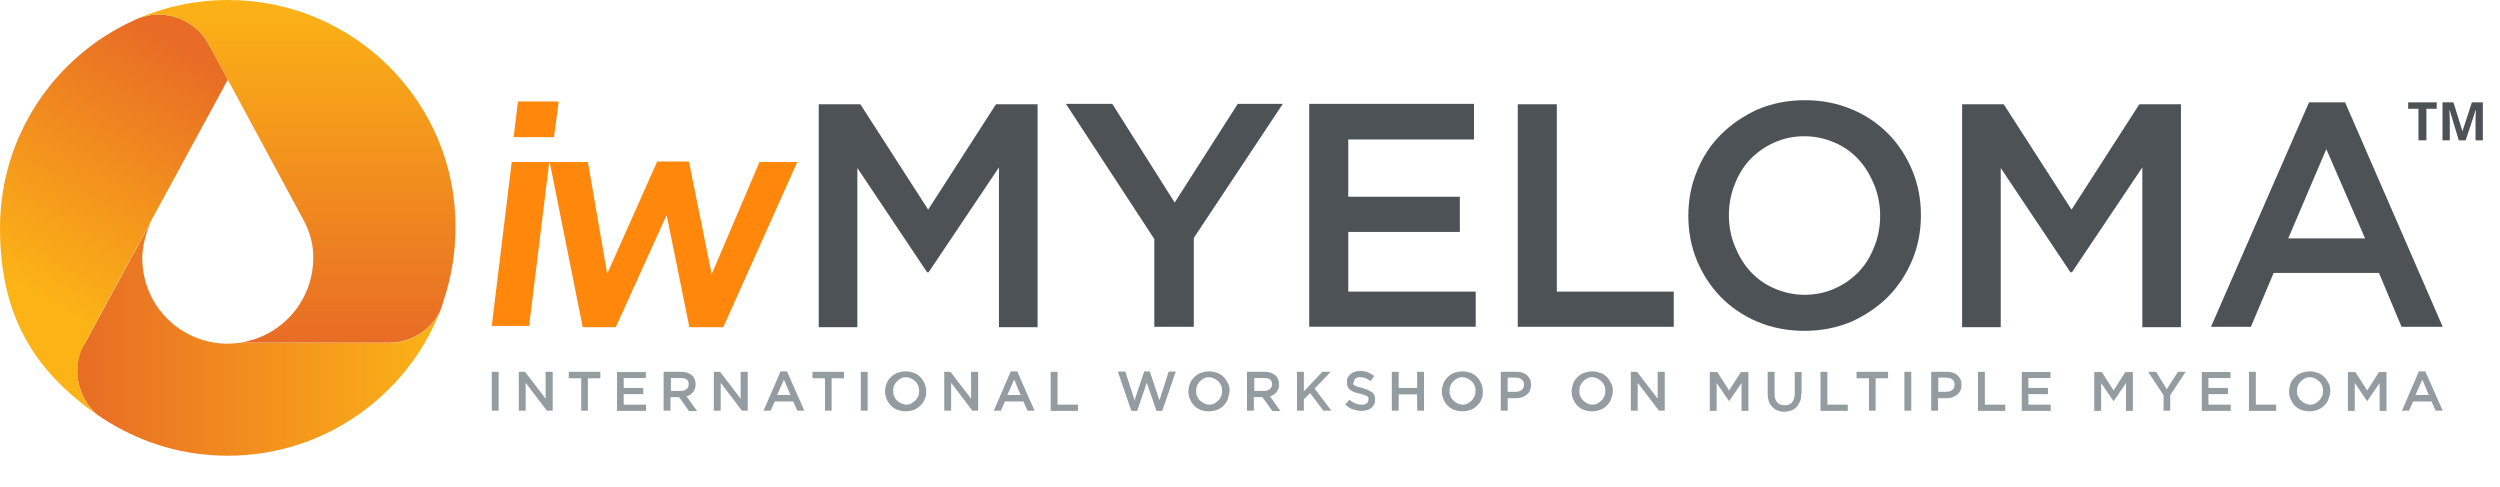
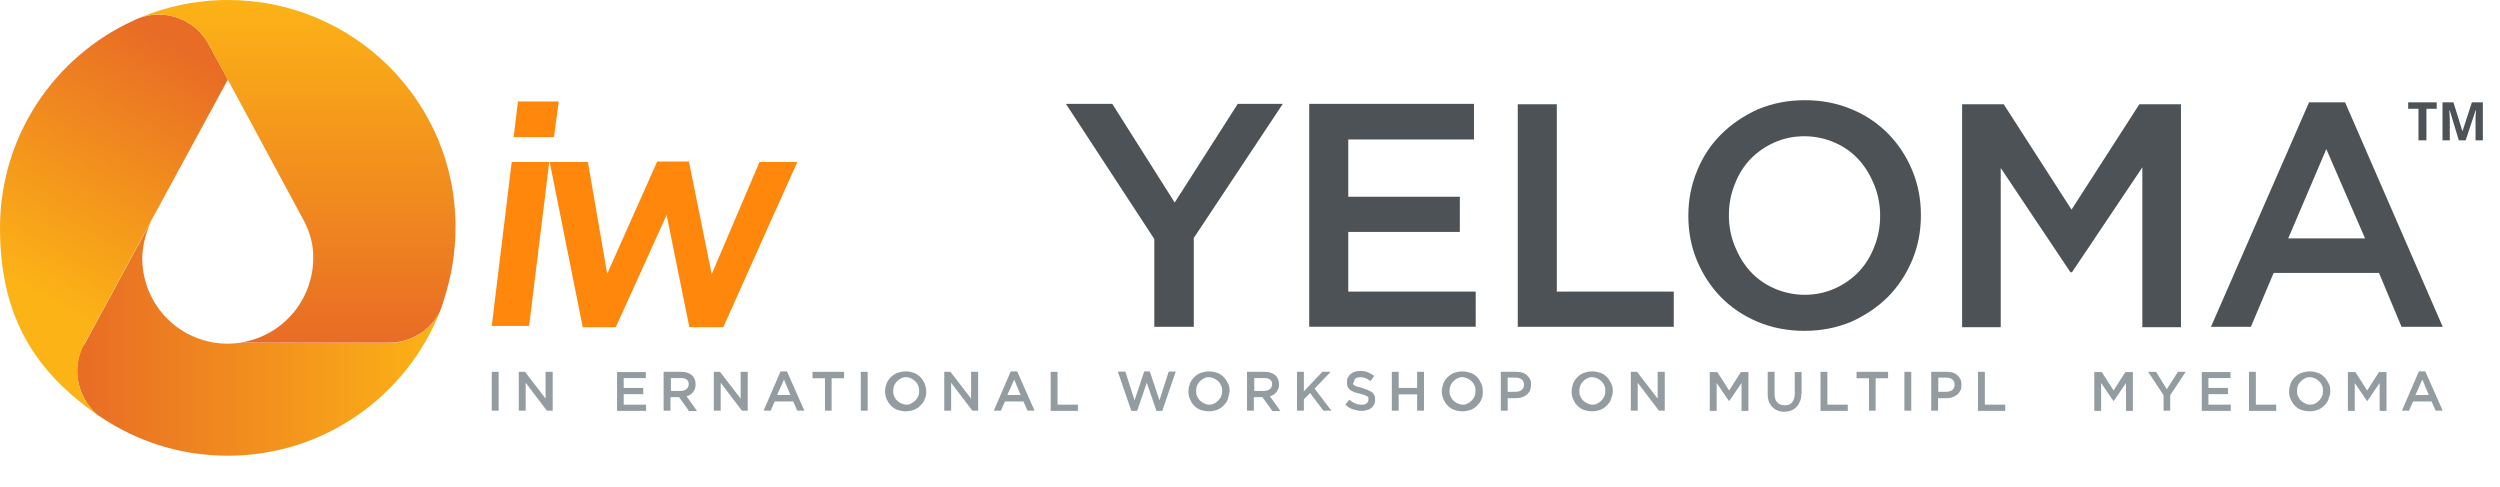
<svg xmlns="http://www.w3.org/2000/svg" id="Layer_1" version="1.1" viewBox="0 0 1165.2 226.8">
  <defs>
    <style>
      .st0 {
        fill: url(#linear-gradient2);
      }

      .st1 {
        fill: url(#linear-gradient1);
      }

      .st2 {
        fill: #ff870b;
      }

      .st3 {
        fill: #4c5256;
      }

      .st4 {
        fill: url(#linear-gradient);
      }

      .st5 {
        fill: #939ca0;
      }
    </style>
    <linearGradient id="linear-gradient" x1="36" y1="697.4" x2="205" y2="697.4" gradientTransform="translate(0 -540)" gradientUnits="userSpaceOnUse">
      <stop offset="0" stop-color="#e86c25" />
      <stop offset="1" stop-color="#fcb316" />
    </linearGradient>
    <linearGradient id="linear-gradient1" x1="86.8" y1="564.3" x2="20.6" y2="678.9" gradientTransform="translate(0 -540)" gradientUnits="userSpaceOnUse">
      <stop offset="0" stop-color="#e86c25" />
      <stop offset="1" stop-color="#fcb316" />
    </linearGradient>
    <linearGradient id="linear-gradient2" x1="138.2" y1="699.8" x2="138.2" y2="540" gradientTransform="translate(0 -540)" gradientUnits="userSpaceOnUse">
      <stop offset="0" stop-color="#e86c25" />
      <stop offset="1" stop-color="#fcb316" />
    </linearGradient>
  </defs>
  <g>
    <g>
-       <path class="st3" d="M432.7,126.9h-.6l-32.5-48.6v74.2h-18V48.6h19.4l31.6,49.1,31.6-49.1h19.4v103.9h-18v-74.5l-32.8,48.9h-.1Z" />
      <path class="st3" d="M556.3,152.3h-18.3v-40.9l-41.2-63h21.6l29.1,46,29.4-46h21l-41.5,62.5v41.4h0Z" />
      <path class="st3" d="M687.1,65h-58.7v26.7h52v16.4h-52v27.8h59.4v16.4h-77.6V48.4h76.8v16.6h0Z" />
      <path class="st3" d="M707.6,48.6h18v87.3h54.5v16.4h-72.7V48.6h.2Z" />
      <path class="st3" d="M891.3,121.1c-2.7,6.5-6.5,12.3-11.2,17.1-4.9,4.9-10.6,8.7-17.1,11.7-6.7,2.8-13.9,4.3-22,4.3s-15.4-1.5-22-4.3-12.3-6.7-17-11.5c-4.7-4.9-8.4-10.5-11.1-17s-4-13.4-4-20.8,1.3-14.2,4-20.8c2.7-6.7,6.4-12.3,11.2-17.1,4.9-4.9,10.6-8.7,17.1-11.7,6.7-2.8,13.9-4.3,22-4.3s15.4,1.5,22,4.3c6.7,2.8,12.3,6.7,17,11.5s8.4,10.5,11.1,17c2.7,6.5,4,13.4,4,20.8s-1.3,14.3-4,20.8ZM873.6,86.3c-1.8-4.4-4.1-8.4-7.2-11.8-3.1-3.4-6.8-6.1-11.2-8-4.3-1.9-9.2-3-14.2-3s-9.9,1-14.2,3c-4.3,1.9-8,4.6-11.1,7.8-3.1,3.3-5.5,7.2-7.2,11.7-1.8,4.4-2.7,9.3-2.7,14.3s.9,9.8,2.7,14.3c1.8,4.4,4.1,8.4,7.2,11.8,3.1,3.4,6.8,6.1,11.2,8,4.3,1.9,9.2,3,14.2,3s9.9-1,14.2-3c4.3-1.9,8-4.6,11.1-7.8,3.1-3.3,5.5-7.2,7.2-11.7,1.8-4.4,2.7-9.3,2.7-14.3s-.9-9.8-2.7-14.3Z" />
      <path class="st3" d="M965.6,126.9h-.6l-32.5-48.6v74.2h-18V48.6h19.4l31.6,49.1,31.6-49.1h19.4v103.9h-18v-74.5l-32.8,48.9h-.1Z" />
      <path class="st3" d="M1138.5,152.3h-19.2l-10.5-25.1h-49.1l-10.6,25.1h-18.6l45.7-104.6h16.8l45.5,104.6h0ZM1084.2,69.6l-17.7,41.5h35.8l-18-41.5h-.1Z" />
    </g>
    <g>
      <path class="st2" d="M238.5,75.5h17.5l-9.4,76.4h-17.4l9.3-76.4h0ZM241.4,47.3h19l-2.2,16.6h-18.8l2-16.6h0Z" />
      <path class="st2" d="M256.2,75.5h17.8l9,52.1,23.3-52.3h14.8l10.6,52.5,22.3-52.3h17.6l-34.5,77h-15.8l-10.6-52.3-23.7,52.3h-15.4l-15.4-77h0Z" />
    </g>
  </g>
  <g>
    <path class="st5" d="M232.4,173.3v18.1h-3.2v-18.1h3.2Z" />
    <path class="st5" d="M254.4,173.3h3.2v18.1h-2.7l-9.9-13v13h-3.2v-18.1h2.9l9.6,12.5v-12.5h.1,0Z" />
-     <path class="st5" d="M274.1,191.4h-3.2v-15.1h-5.8v-3h14.7v3h-5.8v15.1h0Z" />
    <path class="st5" d="M300.9,176.2h-10.2v4.6h9.1v2.9h-9.1v4.9h10.4v2.9h-13.5v-18.1h13.4v2.9h0Z" />
    <path class="st5" d="M321,191.4l-4.5-6.3h-4v6.3h-3.2v-18.1h8.1c1,0,2,.1,2.9.4s1.6.7,2.2,1.2,1,1.2,1.3,1.9.4,1.6.4,2.4-.1,1.4-.3,2-.6,1.2-.9,1.6c-.4.4-.9.9-1.3,1.2-.6.3-1.2.6-1.7.7l4.9,6.9h-3.9v-.2h0ZM320,176.9c-.7-.6-1.6-.7-2.7-.7h-4.6v6h4.6c1.2,0,2-.3,2.7-.9.7-.6,1-1.3,1-2.3s-.3-1.6-1-2.2h0Z" />
    <path class="st5" d="M345.3,173.3h3.2v18.1h-2.7l-9.9-13v13h-3.2v-18.1h2.9l9.6,12.5v-12.5h.1Z" />
    <path class="st5" d="M374.9,191.4h-3.3l-1.9-4.3h-8.6l-1.9,4.3h-3.3l7.9-18.3h3l8.1,18.3h0ZM365.4,176.9l-3.2,7.2h6.2l-3-7.2Z" />
    <path class="st5" d="M387.7,191.4h-3.2v-15.1h-5.8v-3h14.7v3h-5.8v15.1h0Z" />
    <path class="st5" d="M404.4,173.3v18.1h-3.2v-18.1h3.2Z" />
    <path class="st5" d="M431,186c-.4,1.2-1.2,2.2-2,3s-1.9,1.6-3,2c-1.2.4-2.4.7-3.9.7s-2.7-.3-3.9-.7c-1.2-.4-2.2-1.2-3-2-.9-.9-1.4-1.9-2-3-.4-1.2-.7-2.3-.7-3.6s.3-2.4.7-3.6,1.2-2.2,2-3,1.9-1.6,3-2c1.2-.4,2.4-.7,3.9-.7s2.7.3,3.9.7c1.2.4,2.2,1.2,3,2,.9.9,1.4,1.9,2,3,.4,1.2.7,2.3.7,3.6s-.1,2.4-.7,3.6ZM428,179.8c-.3-.7-.7-1.4-1.3-2s-1.2-1-2-1.4-1.6-.6-2.4-.6-1.7.1-2.4.6c-.7.3-1.4.9-1.9,1.4s-1,1.3-1.3,2-.4,1.6-.4,2.4.1,1.7.4,2.4.7,1.4,1.3,2,1.2,1,2,1.4c.7.3,1.6.6,2.4.6s1.7-.1,2.4-.6,1.4-.9,1.9-1.4,1-1.3,1.3-2,.4-1.6.4-2.4-.1-1.6-.4-2.4Z" />
    <path class="st5" d="M452.7,173.3h3.2v18.1h-2.7l-9.9-13v13h-3.2v-18.1h2.9l9.6,12.5v-12.5h.1Z" />
    <path class="st5" d="M482.2,191.4h-3.3l-1.9-4.3h-8.6l-1.9,4.3h-3.3l7.9-18.3h3l8.1,18.3h0ZM472.7,176.9l-3.2,7.2h6.2l-3-7.2Z" />
    <path class="st5" d="M489.7,173.3h3.2v15.3h9.5v2.9h-12.7v-18.1h0Z" />
    <path class="st5" d="M533.2,173.1h2.7l4.5,13.5,4.3-13.4h3.3l-6.3,18.3h-2.7l-4.5-13.1-4.5,13.1h-2.7l-6.3-18.3h3.5l4.3,13.4,4.5-13.5h0Z" />
    <path class="st5" d="M572.3,186c-.4,1.2-1.2,2.2-2,3s-1.9,1.6-3,2c-1.2.4-2.4.7-3.9.7s-2.7-.3-3.9-.7-2.2-1.2-3-2c-.9-.9-1.4-1.9-1.9-3s-.7-2.3-.7-3.6.3-2.4.7-3.6,1.2-2.2,2-3,1.9-1.6,3-2c1.2-.4,2.4-.7,3.9-.7s2.7.3,3.9.7,2.2,1.2,3,2c.9.9,1.4,1.9,2,3s.7,2.3.7,3.6c-.3,1.2-.4,2.4-.9,3.6h.1ZM569.2,179.8c-.3-.7-.7-1.4-1.3-2s-1.2-1-2-1.4c-.7-.3-1.6-.6-2.4-.6s-1.7.1-2.4.6c-.7.3-1.4.9-1.9,1.4-.6.6-1,1.3-1.3,2s-.4,1.6-.4,2.4,0,1.7.4,2.4c.3.7.7,1.4,1.3,2s1.2,1,2,1.4,1.6.6,2.4.6,1.7-.1,2.4-.6c.7-.3,1.4-.9,1.9-1.4s1-1.3,1.3-2,.4-1.6.4-2.4,0-1.6-.4-2.4Z" />
    <path class="st5" d="M592.9,191.4l-4.5-6.3h-4v6.3h-3.2v-18.1h8.1c1,0,2,.1,2.9.4s1.6.7,2.2,1.2,1,1.2,1.3,1.9.4,1.6.4,2.4,0,1.4-.3,2-.6,1.2-.9,1.6c-.4.4-.9.9-1.3,1.2-.6.3-1.2.6-1.7.7l4.9,6.9h-3.9v-.2h0ZM591.9,176.9c-.7-.6-1.6-.7-2.7-.7h-4.6v6h4.6c1.2,0,2-.3,2.7-.9.7-.6,1-1.3,1-2.3s-.3-1.6-1-2.2h0Z" />
    <path class="st5" d="M620.7,191.4h-3.9l-6.2-8.2-2.9,2.9v5.3h-3.2v-18.1h3.2v9.1l8.6-9.1h3.9l-7.5,7.8,7.9,10.4h.1Z" />
    <path class="st5" d="M630.6,178.9c0,.3.3.4.7.7.3.3.7.4,1.3.6.6.1,1.3.4,2.2.6,1,.3,1.7.6,2.6.9.7.3,1.3.7,1.9,1s.9.9,1.2,1.4.4,1.2.4,2,0,1.6-.4,2.3-.7,1.3-1.3,1.7-1.3.9-2,1c-.9.3-1.7.4-2.6.4-1.4,0-2.7-.3-4-.7s-2.4-1.2-3.6-2.2l1.9-2.3c.9.7,1.7,1.3,2.7,1.7.9.4,1.9.6,3,.6s1.7-.1,2.3-.6c.6-.4.9-1,.9-1.7v-.9c0-.3-.3-.4-.6-.7-.3-.1-.7-.4-1.3-.6-.6-.1-1.2-.4-2-.6-1-.3-1.9-.4-2.6-.7s-1.4-.6-1.9-1c-.6-.4-.9-.9-1.2-1.4s-.4-1.3-.4-2.2,0-1.6.4-2.2.7-1.2,1.3-1.7c.6-.4,1.2-.9,2-1,.7-.3,1.6-.4,2.4-.4,1.3,0,2.6.1,3.6.6,1,.4,2,1,3,1.7l-1.7,2.4c-.9-.6-1.6-1-2.4-1.4-.9-.3-1.6-.4-2.4-.4s-1.7.1-2.2.6c-.6.4-.7,1-.7,1.6-.6.3-.4.6-.3.9h-.2Z" />
    <path class="st5" d="M651.9,183.8v7.6h-3.2v-18.1h3.2v7.5h8.6v-7.5h3.2v18.1h-3.2v-7.6h-8.6Z" />
    <path class="st5" d="M690.5,186c-.4,1.2-1.2,2.2-2,3-.9.9-1.9,1.6-3,2-1.2.4-2.4.7-3.9.7s-2.7-.3-3.9-.7-2.2-1.2-3-2c-.9-.9-1.4-1.9-2-3-.4-1.2-.7-2.3-.7-3.6s.3-2.4.7-3.6,1.2-2.2,2-3,1.9-1.6,3-2,2.4-.7,3.9-.7,2.7.3,3.9.7,2.2,1.2,3,2,1.4,1.9,1.9,3,.7,2.3.7,3.6,0,2.4-.6,3.6h0ZM687.3,179.8c-.3-.7-.7-1.4-1.3-2s-1.2-1-2-1.4c-.7-.3-1.6-.6-2.4-.6s-1.7.1-2.4.6c-.7.3-1.4.9-1.9,1.4-.6.6-1,1.3-1.3,2s-.4,1.6-.4,2.4,0,1.7.4,2.4.7,1.4,1.3,2,1.2,1,2,1.4c.7.3,1.6.6,2.4.6s1.7-.1,2.4-.6c.7-.3,1.4-.9,1.9-1.4.6-.6,1-1.3,1.3-2s.4-1.6.4-2.4,0-1.6-.4-2.4Z" />
    <path class="st5" d="M713.1,182.1c-.4.7-.9,1.4-1.6,1.9-.7.6-1.4.9-2.3,1.2s-1.9.4-2.9.4h-3.6v5.8h-3.2v-18.1h7.2c1,0,2,.1,2.9.4s1.6.7,2.2,1.3,1,1.2,1.4,1.9c.3.7.4,1.6.4,2.4,0,1.2-.3,2-.6,2.9h0ZM709.3,176.9c-.7-.6-1.7-.9-2.9-.9h-3.7v6.6h3.7c1.2,0,2.2-.3,2.9-.9.7-.6,1-1.4,1-2.4s-.3-1.9-1-2.4h0Z" />
    <path class="st5" d="M750.9,186c-.4,1.2-1.2,2.2-2,3-.9.9-1.9,1.6-3,2-1.2.4-2.4.7-3.9.7s-2.7-.3-3.9-.7-2.2-1.2-3-2c-.9-.9-1.4-1.9-1.9-3s-.7-2.3-.7-3.6.3-2.4.7-3.6,1.2-2.2,2-3,1.9-1.6,3-2c1.2-.4,2.4-.7,3.9-.7s2.7.3,3.9.7,2.2,1.2,3,2c.9.9,1.4,1.9,2,3s.7,2.3.7,3.6-.4,2.4-.9,3.6h.1ZM747.8,179.8c-.3-.7-.7-1.4-1.3-2s-1.2-1-2-1.4c-.7-.3-1.6-.6-2.4-.6s-1.7.1-2.4.6c-.7.3-1.4.9-1.9,1.4-.6.6-1,1.3-1.3,2s-.4,1.6-.4,2.4,0,1.7.4,2.4.7,1.4,1.3,2,1.2,1,2,1.4,1.6.6,2.4.6,1.7-.1,2.4-.6c.7-.3,1.4-.9,1.9-1.4s1-1.3,1.3-2,.4-1.6.4-2.4,0-1.6-.4-2.4Z" />
    <path class="st5" d="M772.7,173.3h3.2v18.1h-2.7l-9.9-13v13h-3.2v-18.1h2.9l9.6,12.5v-12.5h.1Z" />
    <path class="st5" d="M805.9,187h0l-5.8-8.5v13h-3.2v-18.1h3.5l5.5,8.6,5.5-8.6h3.5v18.1h-3.2v-13l-5.8,8.5Z" />
    <path class="st5" d="M839.5,183.5c0,1.3,0,2.6-.6,3.6-.4,1-.9,1.9-1.6,2.6s-1.4,1.2-2.4,1.6c-1,.3-2,.6-3.2.6s-2.3-.1-3.2-.6c-1-.3-1.7-.9-2.4-1.6s-1.2-1.4-1.6-2.4-.6-2.2-.6-3.5v-10.5h3.2v10.4c0,1.7.4,3,1.3,3.9s2,1.3,3.5,1.3,2.6-.4,3.3-1.3,1.3-2.2,1.3-3.7v-10.5h3.2v10.2h-.2Z" />
    <path class="st5" d="M848.5,173.3h3.2v15.3h9.5v2.9h-12.7v-18.1h0Z" />
    <path class="st5" d="M874.3,191.4h-3.2v-15.1h-5.8v-3h14.7v3h-5.8v15.1h0Z" />
    <path class="st5" d="M890.8,173.3v18.1h-3.2v-18.1h3.2Z" />
    <path class="st5" d="M913.7,182.1c-.4.7-.9,1.4-1.6,1.9-.7.6-1.4.9-2.3,1.2s-1.9.4-2.9.4h-3.6v5.8h-3.2v-18.1h7.2c1,0,2,.1,2.9.4s1.6.7,2.2,1.3,1,1.2,1.4,1.9c.3.7.4,1.6.4,2.4s0,2-.6,2.9h0ZM910,176.9c-.7-.6-1.7-.9-2.9-.9h-3.7v6.6h3.7c1.2,0,2.2-.3,2.9-.9.7-.6,1-1.4,1-2.4s-.3-1.9-1-2.4h0Z" />
    <path class="st5" d="M921.9,173.3h3.2v15.3h9.5v2.9h-12.7v-18.1h0Z" />
-     <path class="st5" d="M955.6,176.2h-10.2v4.6h9.1v2.9h-9.1v4.9h10.4v2.9h-13.5v-18.1h13.4v2.9h-.1Z" />
    <path class="st5" d="M985.1,187h0l-5.8-8.5v13h-3.2v-18.1h3.5l5.5,8.6,5.5-8.6h3.5v18.1h-3.2v-13l-5.8,8.5Z" />
    <path class="st5" d="M1011.6,191.4h-3.2v-7.2l-7.2-10.9h3.7l5,8.1,5.2-8.1h3.6l-7.2,10.9v7.2h.1Z" />
    <path class="st5" d="M1039.5,176.2h-10.2v4.6h9.1v2.9h-9.1v4.9h10.4v2.9h-13.5v-18.1h13.4v2.9h-.1Z" />
    <path class="st5" d="M1048.2,173.3h3.2v15.3h9.5v2.9h-12.7v-18.1h0Z" />
    <path class="st5" d="M1085.3,186c-.4,1.2-1.2,2.2-2,3-.9.9-1.9,1.6-3,2-1.2.4-2.4.7-3.9.7s-2.7-.3-3.9-.7-2.2-1.2-3-2c-.9-.9-1.4-1.9-1.9-3s-.7-2.3-.7-3.6.3-2.4.7-3.6,1.2-2.2,2-3,1.9-1.6,3-2c1.2-.4,2.4-.7,3.9-.7s2.7.3,3.9.7,2.2,1.2,3,2c.9.9,1.4,1.9,2,3s.7,2.3.7,3.6-.4,2.4-.9,3.6h.1ZM1082.3,179.8c-.3-.7-.7-1.4-1.3-2s-1.2-1-2-1.4c-.7-.3-1.6-.6-2.4-.6s-1.7.1-2.4.6c-.7.3-1.4.9-1.9,1.4-.6.6-1,1.3-1.3,2s-.4,1.6-.4,2.4,0,1.7.4,2.4.7,1.4,1.3,2,1.2,1,2,1.4,1.6.6,2.4.6,1.7-.1,2.4-.6c.7-.3,1.4-.9,1.9-1.4s1-1.3,1.3-2,.4-1.6.4-2.4,0-1.6-.4-2.4Z" />
    <path class="st5" d="M1103.3,187h0l-5.8-8.5v13h-3.2v-18.1h3.5l5.5,8.6,5.5-8.6h3.5v18.1h-3.2v-13l-5.8,8.5Z" />
    <path class="st5" d="M1138.5,191.4h-3.3l-1.9-4.3h-8.6l-1.9,4.3h-3.3l7.9-18.3h3l8.1,18.3h0ZM1129,176.9l-3.2,7.2h6.2l-3-7.2Z" />
  </g>
  <g>
    <path class="st4" d="M181.2,159.8h-69.7c-1.8.2-3.6.4-5.5.4s-4.2-.2-6.2-.5h0c-3.5-.6-6.9-1.6-10-3-13.9-6.2-23.5-20.2-23.5-36.4.2-10,4.5-17.9,4.5-17.9l-31.5,58.2-.2-.2c-6,11.1-3,24.8,6.1,32.8,2,1.4,3.8,2.5,5.9,3.8,16.1,9.8,34.9,15.4,55.1,15.4,44.8,0,83.2-27.8,98.8-67-4.5,8.5-13.3,14.4-23.6,14.4h-.2Z" />
    <path d="M62.4,9.5c.6-.3,1.1-.5,1.7-.8-.6.2-1.1.5-1.7.8Z" />
    <path class="st1" d="M97.3,20.7h0c-6.5-12-20.9-17-33.2-12-.6.3-1.1.5-1.7.8C25.6,26.2,0,63.2,0,106.3s17.8,67.6,45.1,86.9c-9.1-8.2-11.9-21.5-5.9-32.6h0l31.5-58.2c.3-.6.6-1.2,1-1.8l34.5-63.5s-8.9-16.4-8.9-16.4Z" />
    <path class="st0" d="M106.3,0c-15,0-29.3,3.1-42.2,8.7,12.4-5,26.7,0,33.2,12h0l8.8,16.3,35.6,66c2.8,5.3,4.4,11.2,4.3,17.1s0,0,0,0h0c0,20.2-14.9,36.9-34.3,39.6h69.7c10.3,0,19.2-5.9,23.6-14.4.9-2.1,1.5-4.4,2.2-6.6,3.3-10.3,5.1-21.3,5.1-32.7C212.6,47.6,165,0,106.3,0Z" />
  </g>
  <g>
    <path class="st3" d="M1131,65.4h-3.8v-14.7h-4.8v-3h13.3v3h-4.8v14.7h.1Z" />
    <path class="st3" d="M1146,65.4l-4.2-13.9h-.2c.2,2.9.2,4.8.2,5.7v8.2h-3.4v-17.7h5.1l4.2,13.5h0l4.4-13.5h5.1v17.7h-3.4v-9.7c0-.6,0-1.9.2-4.2h-.2l-4.6,13.9h-3.2Z" />
  </g>
</svg>